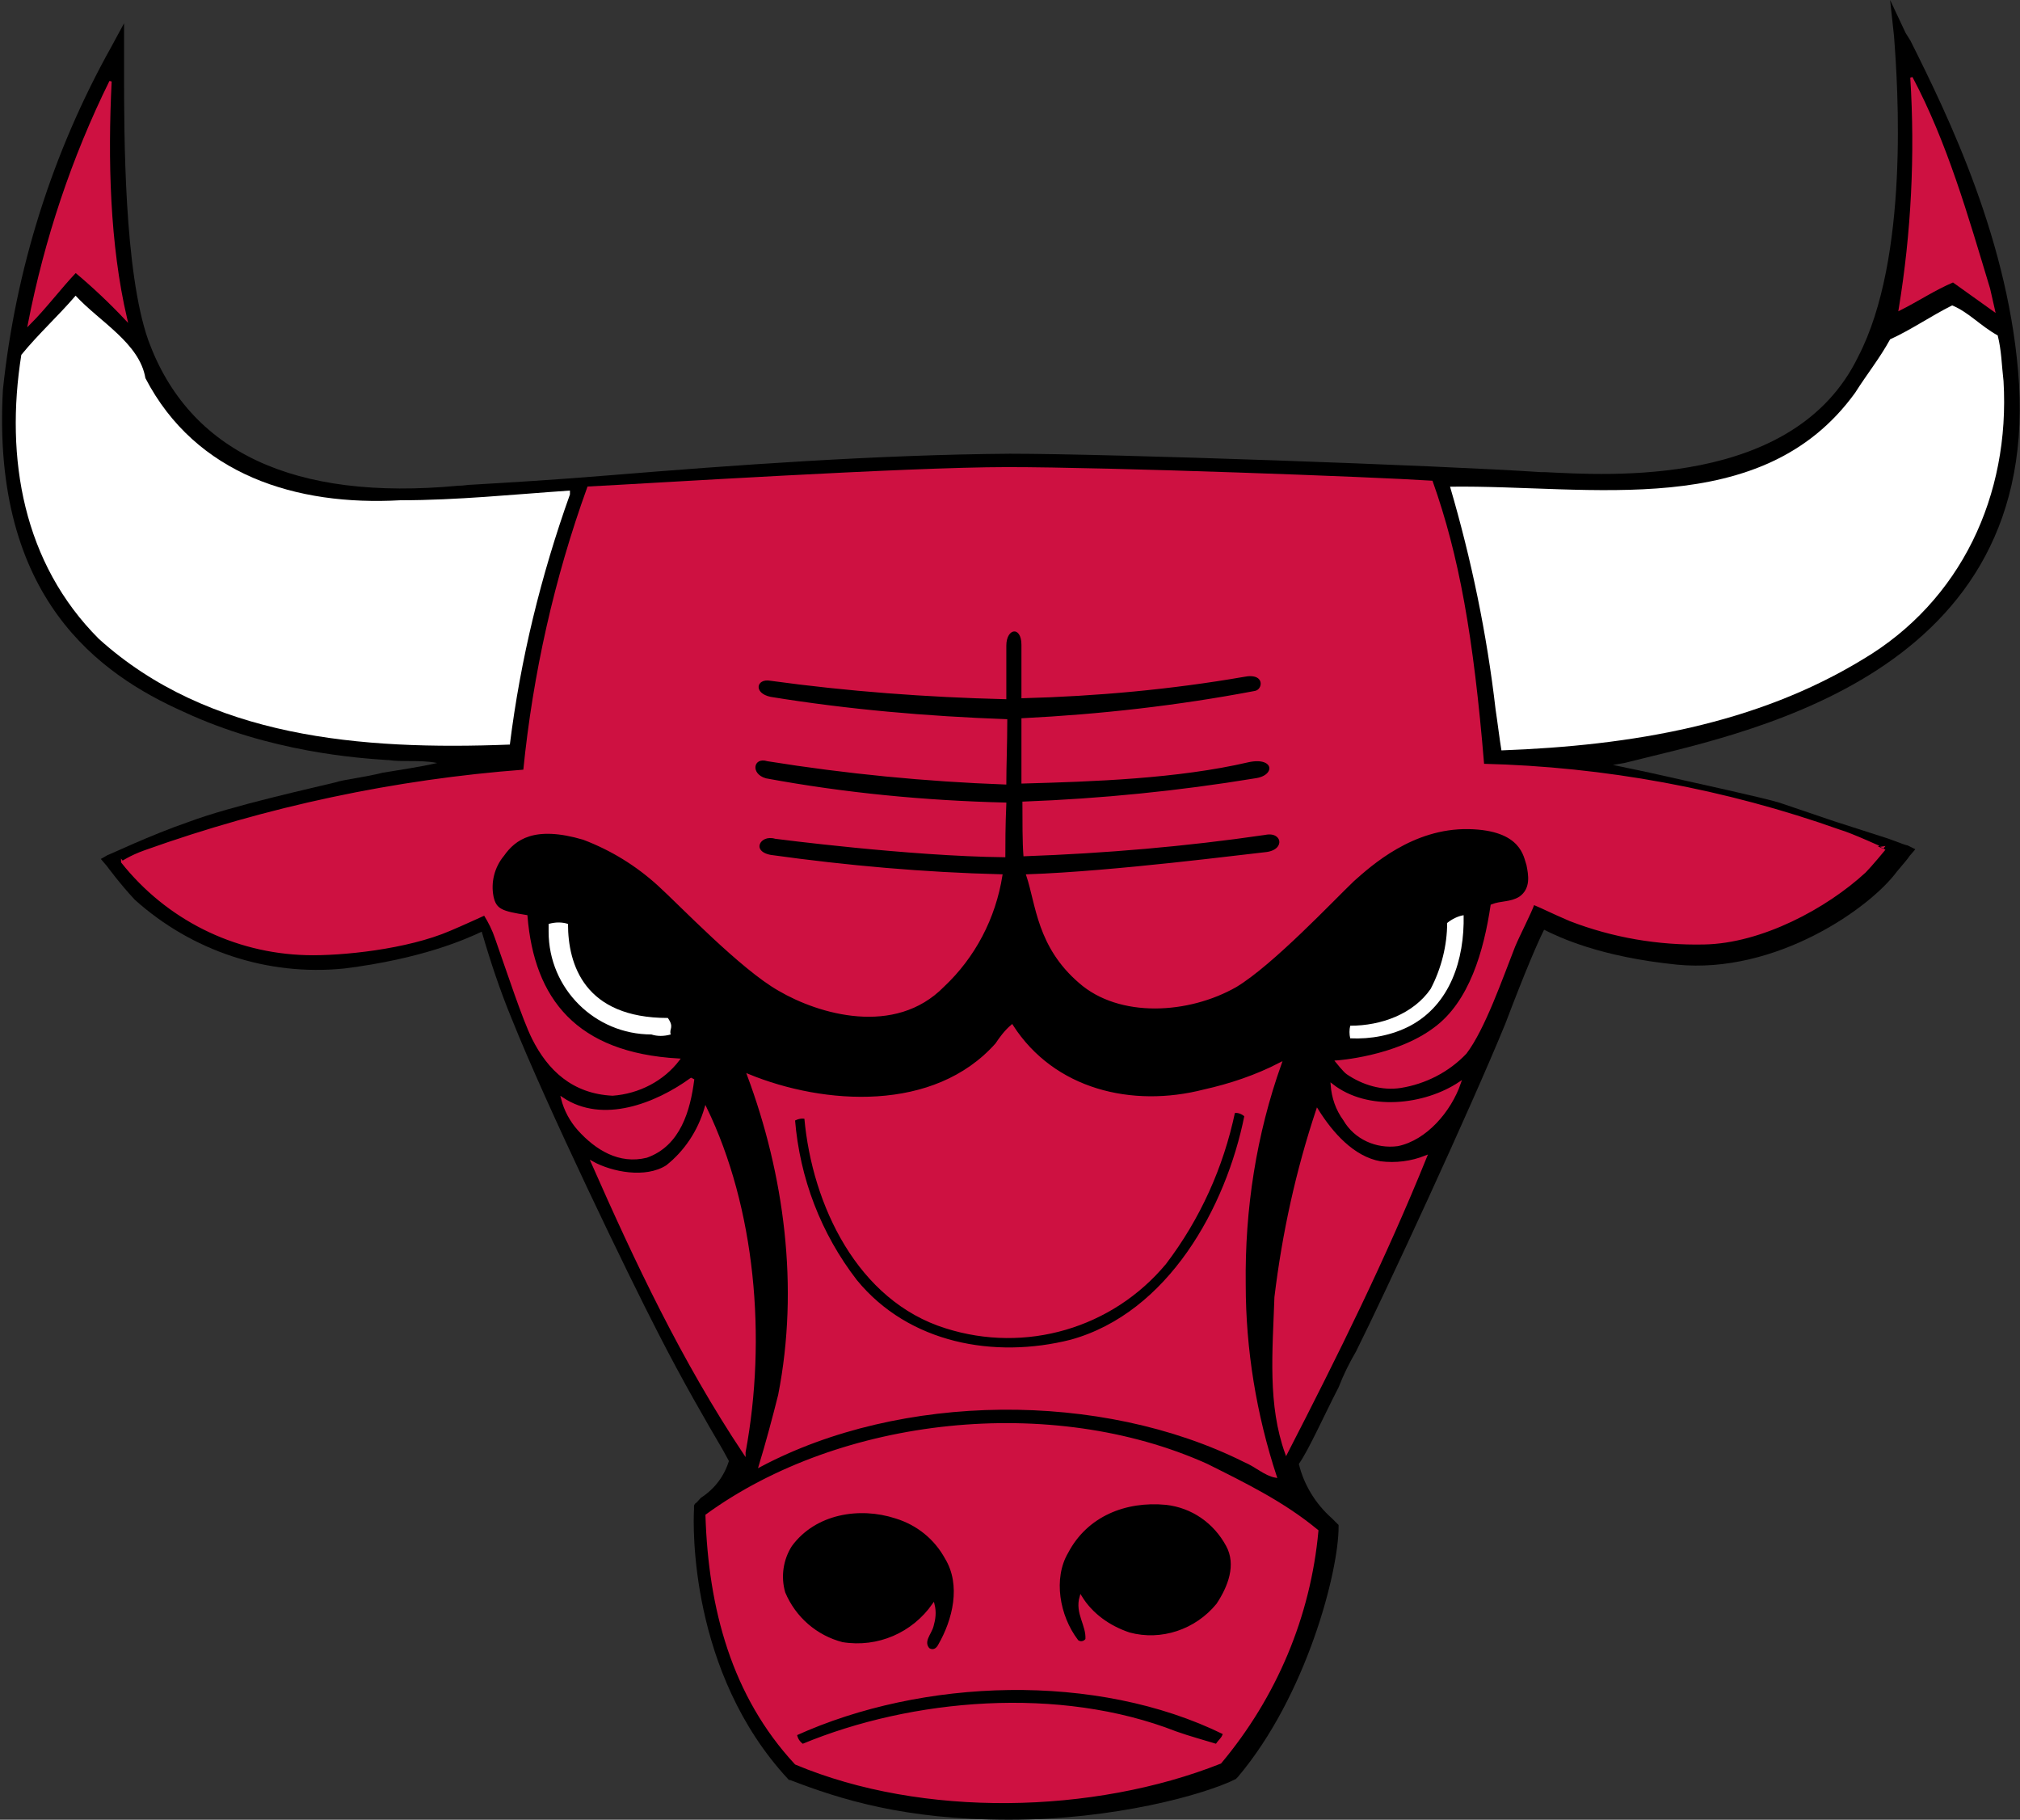
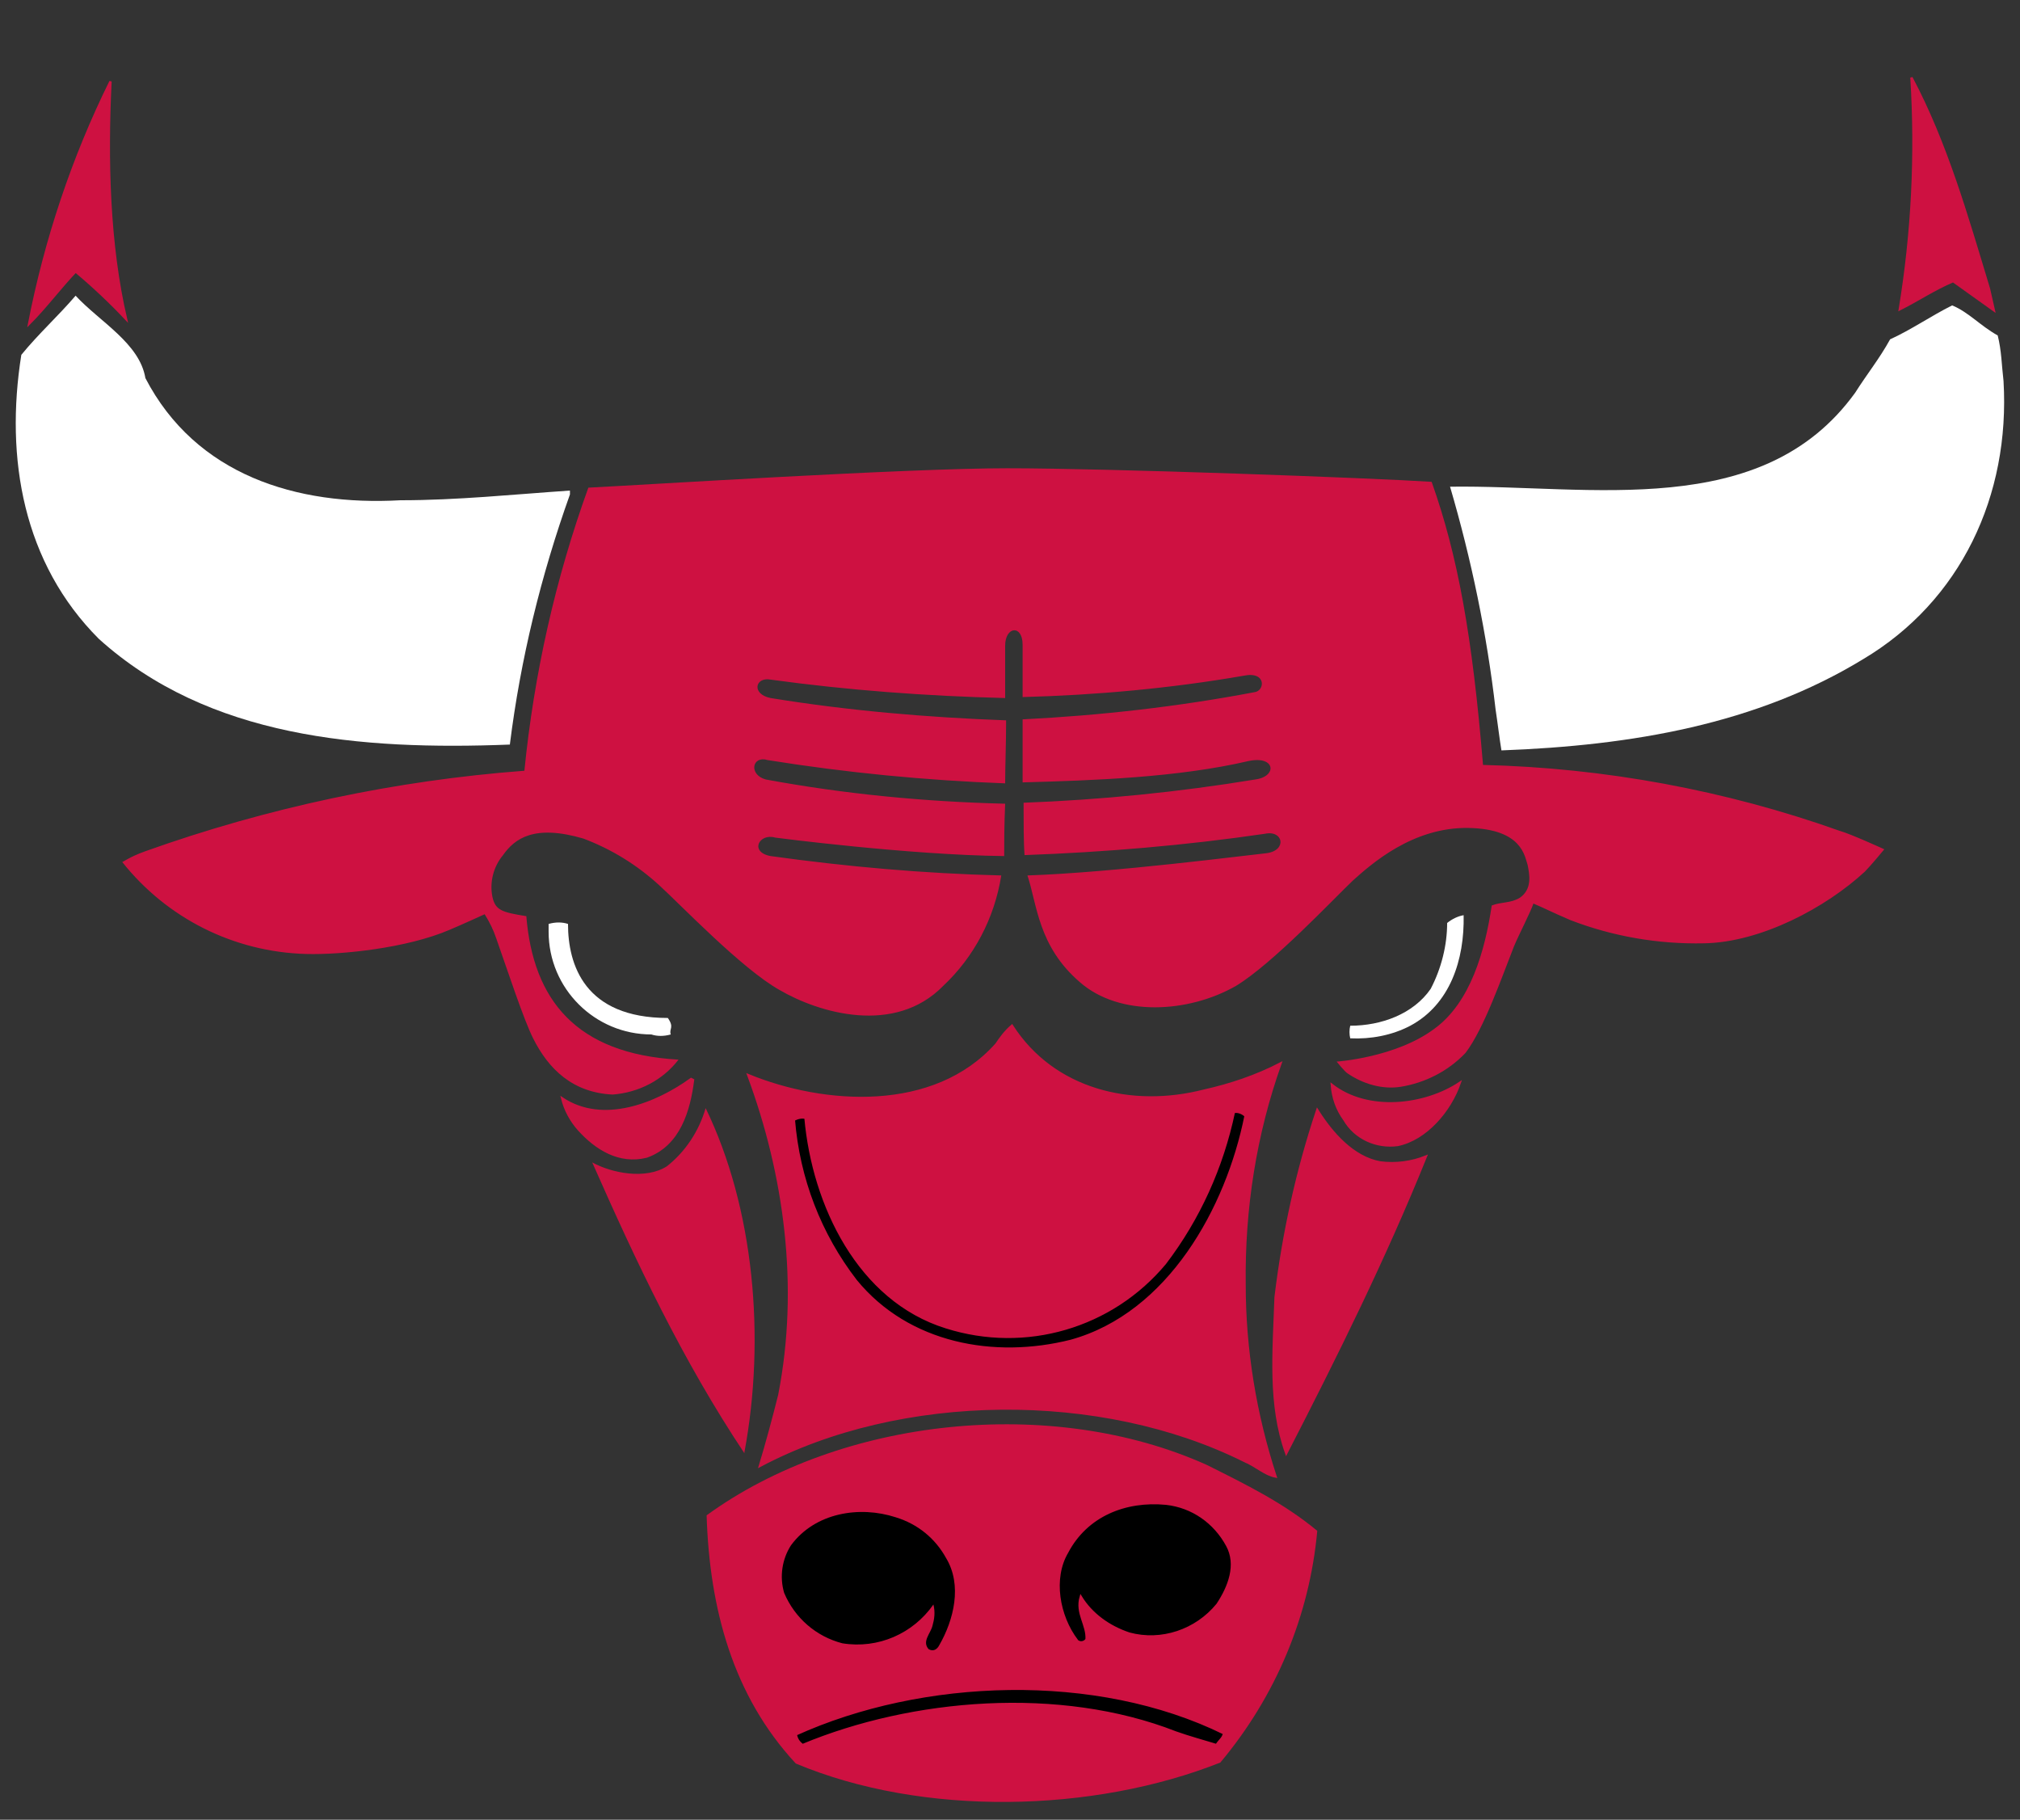
<svg xmlns="http://www.w3.org/2000/svg" version="1.1" id="Layer_1" x="0px" y="0px" viewBox="0 0 208.4 187.7" style="enable-background:new 0 0 208.4 187.7;" xml:space="preserve">
  <rect x="0" y="0" width="208.4" height="187.7" fill="#333333" stroke="none" />
  <style type="text/css">
	.st0{fill:#CE1141;}
	.st1{fill:none;stroke:#CE1141;stroke-width:0.24;}
	.st2{fill:#FFFFFF;}
</style>
  <g>
-     <path d="M208.3,39.6C207.4,25.1,201,12,197.1,4.2l-0.5-0.8L195,0l0.4,3.7c0.4,5.2,1.6,22.9-3.7,33.1c-6.6,13.6-25.9,12.2-32.3,11.9   H159c-10.4-0.7-44.4-1.9-54.8-1.9c-13.7,0.1-28.8,1.2-41,2.2c-6,0.5-11.2,0.8-14.6,1c-0.4,0-0.7,0.1-1.3,0.1   c-17,1.6-27.8-3.5-32-15c-2.5-7.1-2.5-21.1-2.5-27.8V2.4l-1.3,2.4c-6.1,10.9-9.9,23-11.2,35.4c-1.2,21.6,10.1,29.4,18.6,33.2   c9,4.2,18.1,4.8,21.1,5h0.1c0.7,0.1,1.4,0.1,2,0.1c1,0,2,0,3,0.2c-1.7,0.4-3.8,0.7-5.6,1c-2,0.5-4,0.7-4.9,1   c-2,0.5-10.7,2.4-15.2,4.1c-3.8,1.3-8.2,3.4-8.3,3.4l-0.7,0.4l0.6,0.7c0,0,1.4,1.9,2.9,3.5c5.9,5.3,13.7,7.9,21.6,7.1   c8-1,12.5-3,14.2-3.8c0.9,3.1,1.9,6.1,3.1,9c3.6,9,12,26.4,15.1,32.4c2.5,4.9,5,9.2,6.7,12.1l0.6,1.1c-0.5,1.6-1.5,2.9-2.9,3.8   c-0.2,0.2-0.4,0.5-0.6,0.6l-0.1,0.2v0.4c-0.1,1.6-0.5,16.8,9.7,27.8l0.1,0.1h0.1c5.2,2,11.8,4.1,22.6,4.1c10.9,0,20.2-2.6,23.4-4.2   l0.1-0.1l0.1-0.1c7.1-8.4,10.4-21.2,10.4-25.8v-0.2l-0.2-0.2l-0.5-0.5c-1.7-1.5-2.9-3.5-3.4-5.6c1-1.4,2.6-5,4.1-7.9   c0.5-1.3,1.1-2.5,1.8-3.7c3-6,11.8-25,15.4-33.8c2.2-5.8,3.4-8.5,4-9.7c1.6,0.8,5.8,2.8,13.7,3.6c10.2,1,19.9-5.8,22.7-9.6   c0.5-0.6,1.2-1.4,1.3-1.6l0.6-0.7l-0.8-0.4c-0.1,0-0.4-0.1-2-0.7l-5.6-1.8l-5.6-1.9c-1.6-0.5-8.5-2-13.4-3.1l-3.8-0.8l1.2-0.2   C178.9,75.8,210.1,70.4,208.3,39.6z" />
    <path class="st0" d="M11.4,8.4c-0.4,8-0.2,16.8,1.6,24.5c-1.6-1.7-3.4-3.4-5.2-4.9c-1.7,1.8-3.1,3.7-4.8,5.4   C4.7,24.7,7.5,16.3,11.4,8.4z" />
    <path class="st1" d="M11.4,8.4c-0.4,8-0.2,16.8,1.6,24.5c-1.6-1.7-3.4-3.4-5.2-4.9c-1.7,1.8-3.1,3.7-4.8,5.4   C4.7,24.7,7.5,16.3,11.4,8.4z" />
    <path class="st0" d="M205.2,29.8l0.5,2.2l-4.2-3c-1.9,0.8-3.7,2-5.5,2.9c1.3-7.9,1.7-15.9,1.2-23.9   C200.8,14.8,202.9,22.2,205.2,29.8z" />
    <path class="st1" d="M205.2,29.8l0.5,2.2l-4.2-3c-1.9,0.8-3.7,2-5.5,2.9c1.3-7.9,1.7-15.9,1.2-23.9   C200.8,14.8,202.9,22.2,205.2,29.8z" />
    <path class="st0" d="M104.4,105.8c4.3,6.7,12.4,8.6,19.8,6.7c2.7-0.6,5.4-1.5,7.9-2.8c-2.6,7.3-3.8,15-3.7,22.8   c0,6.7,1.1,13.4,3.2,19.8c-1.1-0.2-2-1.1-3.2-1.6c-14.8-7.4-35.5-7.2-50,0.5c0.7-2.3,1.4-4.9,2-7.3c2.2-11.2,0.6-22.8-3.2-33   c7.8,3.2,19.2,4,25.6-3.2C103.2,107.1,103.7,106.4,104.4,105.8z" />
    <path class="st1" d="M104.4,105.8c4.3,6.7,12.4,8.6,19.8,6.7c2.7-0.6,5.4-1.5,7.9-2.8c-2.6,7.3-3.8,15-3.7,22.8   c0,6.7,1.1,13.4,3.2,19.8c-1.1-0.2-2-1.1-3.2-1.6c-14.8-7.4-35.5-7.2-50,0.5c0.7-2.3,1.4-4.9,2-7.3c2.2-11.2,0.6-22.8-3.2-33   c7.8,3.2,19.2,4,25.6-3.2C103.2,107.1,103.7,106.4,104.4,105.8z" />
    <path class="st0" d="M71.5,111.4c-0.4,3.1-1.4,6.7-4.8,7.9c-2.8,0.7-5.2-0.8-7-2.8c-0.8-0.9-1.4-2-1.7-3.2c4.2,2.8,9.7,0.6,13.3-2   L71.5,111.4z" />
    <path class="st1" d="M71.5,111.4c-0.4,3.1-1.4,6.7-4.8,7.9c-2.8,0.7-5.2-0.8-7-2.8c-0.8-0.9-1.4-2-1.7-3.2c4.2,2.8,9.7,0.6,13.3-2   L71.5,111.4z" />
    <path class="st0" d="M150.6,111.7c-1,2.9-3.5,5.8-6.4,6.4c-2.2,0.3-4.4-0.7-5.5-2.6c-0.8-1.1-1.2-2.3-1.3-3.6   C141.1,114.8,147,114.1,150.6,111.7z" />
    <path class="st1" d="M150.6,111.7c-1,2.9-3.5,5.8-6.4,6.4c-2.2,0.3-4.4-0.7-5.5-2.6c-0.8-1.1-1.2-2.3-1.3-3.6   C141.1,114.8,147,114.1,150.6,111.7z" />
    <path class="st0" d="M142.4,119.9c1.6,0.2,3.2,0,4.7-0.6c-4.2,10.4-9.2,20.5-14.4,30.6c-1.8-5-1.3-10.4-1.1-16.1   c0.8-6.6,2.2-13,4.3-19.3C137.4,116.9,139.6,119.4,142.4,119.9z" />
    <path class="st1" d="M142.4,119.9c1.6,0.2,3.2,0,4.7-0.6c-4.2,10.4-9.2,20.5-14.4,30.6c-1.8-5-1.3-10.4-1.1-16.1   c0.8-6.6,2.2-13,4.3-19.3C137.4,116.9,139.6,119.4,142.4,119.9z" />
    <path class="st0" d="M76.8,149.8v0.1c-6.4-9.6-11.2-19.8-15.7-30c2,1.1,5.5,1.8,7.7,0.4c1.9-1.5,3.3-3.6,4-6   C77.8,124.6,79,138,76.8,149.8z" />
-     <path class="st1" d="M76.8,149.8v0.1c-6.4-9.6-11.2-19.8-15.7-30c2,1.1,5.5,1.8,7.7,0.4c1.9-1.5,3.3-3.6,4-6   C77.8,124.6,79,138,76.8,149.8z" />
    <path class="st0" d="M135.9,157.9c-0.8,8.8-4.3,17.1-10,23.9c-13.1,5.2-30.7,5.6-43.8,0.1c-6.5-7-8.9-16-9.2-25.6   c13.9-10.1,35.6-12.4,51.6-5.2C128.5,153.1,132.4,155,135.9,157.9z" />
-     <path class="st1" d="M135.9,157.9c-0.8,8.8-4.3,17.1-10,23.9c-13.1,5.2-30.7,5.6-43.8,0.1c-6.5-7-8.9-16-9.2-25.6   c13.9-10.1,35.6-12.4,51.6-5.2C128.5,153.1,132.4,155,135.9,157.9z" />
    <path class="st0" d="M189.8,85.7c-11.8-4.2-24.3-6.5-36.8-6.8c-1.1-13.3-2.6-21.6-5.3-29.2c-6.1-0.4-33.2-1.4-43.8-1.4   c-10.4,0-37.2,1.7-43.2,2c-3.4,9.4-5.6,19.2-6.6,29.2c-13.3,1-26.5,3.8-39.1,8.3c-1.7,0.6-2.4,1.2-2.4,1.1c4.6,5.8,11.5,9.3,19,9.5   c3.6,0.1,10.4-0.6,14.8-2.5c1.2-0.5,3.6-1.6,3.6-1.6c0.5,0.8,0.9,1.6,1.2,2.5c1.2,3.4,2.8,8.3,3.8,10.3c1.6,3.2,4.1,5.6,8.2,5.8   c2.7-0.2,5.2-1.5,6.8-3.6c-10.6-0.6-15-6.2-15.7-14.8c-2.5-0.4-3.2-0.6-3.5-2c-0.3-1.5,0.1-3.1,1.1-4.3c1.2-1.7,3.2-3.2,8.3-1.7   c2.9,1.1,5.5,2.7,7.8,4.8c2.2,2,8.5,8.6,12.4,10.8c4.1,2.4,11.9,4.7,16.9-0.4c3.2-3,5.3-7,6-11.4c-8-0.2-15.9-0.9-23.8-2   c-2.2-0.4-1.2-2.4,0.5-1.9c0,0,13.8,1.8,23.6,1.9c0-1.2,0-3.1,0.1-5.4c-8.3-0.2-16.6-1-24.7-2.5c-1.8-0.5-1.4-2.5,0.2-2   c8.1,1.3,16.3,2.1,24.5,2.4c0-1.7,0.1-4.2,0.1-6.5C95.6,74,87.5,73.3,79.5,72c-2-0.4-1.6-2.2,0-1.9c8,1.1,16.1,1.7,24.2,1.9v-5.4   c0-2,1.8-2.2,1.8-0.1v5.4c7.6-0.2,15.3-0.9,22.8-2.2c2.4-0.5,2.2,1.6,1.1,1.7c-7.9,1.5-15.9,2.4-23.9,2.8v6.5   c7.3-0.2,16-0.5,23.3-2.2c2.8-0.6,3,1.6,0.7,1.9c-7.9,1.3-15.9,2.1-23.9,2.4c0,1.8,0,4.1,0.1,5.4c8.3-0.3,16.6-1,24.8-2.2   c1.9-0.4,2.3,1.7,0.2,2c-2,0.2-15.8,2-24.7,2.3c1,3,1.1,7.3,5.4,11c4.1,3.6,11.2,3.2,16.1,0.4c3.8-2.3,10-8.9,12.1-10.9   c1.8-1.6,6.1-5.5,11.9-5.4c5.6,0.1,5.8,3,6.1,3.8c0.2,1,0.5,2.5-0.8,3.4c-1,0.6-1.9,0.4-2.9,0.8c-0.7,4.7-2.2,10-5.9,12.7   c-4,3-10.1,3.4-10.1,3.4s0.8,1,1.1,1.2c1.6,1.1,3.6,1.7,5.5,1.4c2.5-0.4,4.9-1.6,6.7-3.5c1.9-2.5,3.7-7.7,5-11   c0.5-1.2,1.7-3.5,2-4.4c1.2,0.5,1.7,0.8,3.8,1.7c4.4,1.7,9.1,2.5,13.8,2.4c5.9-0.1,12.6-3.7,16.6-7.4c0.6-0.6,2-2.3,2-2.3   S190.9,86,189.8,85.7z" />
-     <path class="st1" d="M189.8,85.7c-11.8-4.2-24.3-6.5-36.8-6.8c-1.1-13.3-2.6-21.6-5.3-29.2c-6.1-0.4-33.2-1.4-43.8-1.4   c-10.4,0-37.2,1.7-43.2,2c-3.4,9.4-5.6,19.2-6.6,29.2c-13.3,1-26.5,3.8-39.1,8.3c-1.7,0.6-2.4,1.2-2.4,1.1c4.6,5.8,11.5,9.3,19,9.5   c3.6,0.1,10.4-0.6,14.8-2.5c1.2-0.5,3.6-1.6,3.6-1.6c0.5,0.8,0.9,1.6,1.2,2.5c1.2,3.4,2.8,8.3,3.8,10.3c1.6,3.2,4.1,5.6,8.2,5.8   c2.7-0.2,5.2-1.5,6.8-3.6c-10.6-0.6-15-6.2-15.7-14.8c-2.5-0.4-3.2-0.6-3.5-2c-0.3-1.5,0.1-3.1,1.1-4.3c1.2-1.7,3.2-3.2,8.3-1.7   c2.9,1.1,5.5,2.7,7.8,4.8c2.2,2,8.5,8.6,12.4,10.8c4.1,2.4,11.9,4.7,16.9-0.4c3.2-3,5.3-7,6-11.4c-8-0.2-15.9-0.9-23.8-2   c-2.2-0.4-1.2-2.4,0.5-1.9c0,0,13.8,1.8,23.6,1.9c0-1.2,0-3.1,0.1-5.4c-8.3-0.2-16.6-1-24.7-2.5c-1.8-0.5-1.4-2.5,0.2-2   c8.1,1.3,16.3,2.1,24.5,2.4c0-1.7,0.1-4.2,0.1-6.5C95.6,74,87.5,73.3,79.5,72c-2-0.4-1.6-2.2,0-1.9c8,1.1,16.1,1.7,24.2,1.9v-5.4   c0-2,1.8-2.2,1.8-0.1v5.4c7.6-0.2,15.3-0.9,22.8-2.2c2.4-0.5,2.2,1.6,1.1,1.7c-7.9,1.5-15.9,2.4-23.9,2.8v6.5   c7.3-0.2,16-0.5,23.3-2.2c2.8-0.6,3,1.6,0.7,1.9c-7.9,1.3-15.9,2.1-23.9,2.4c0,1.8,0,4.1,0.1,5.4c8.3-0.3,16.6-1,24.8-2.2   c1.9-0.4,2.3,1.7,0.2,2c-2,0.2-15.8,2-24.7,2.3c1,3,1.1,7.3,5.4,11c4.1,3.6,11.2,3.2,16.1,0.4c3.8-2.3,10-8.9,12.1-10.9   c1.8-1.6,6.1-5.5,11.9-5.4c5.6,0.1,5.8,3,6.1,3.8c0.2,1,0.5,2.5-0.8,3.4c-1,0.6-1.9,0.4-2.9,0.8c-0.7,4.7-2.2,10-5.9,12.7   c-4,3-10.1,3.4-10.1,3.4s0.8,1,1.1,1.2c1.6,1.1,3.6,1.7,5.5,1.4c2.5-0.4,4.9-1.6,6.7-3.5c1.9-2.5,3.7-7.7,5-11   c0.5-1.2,1.7-3.5,2-4.4c1.2,0.5,1.7,0.8,3.8,1.7c4.4,1.7,9.1,2.5,13.8,2.4c5.9-0.1,12.6-3.7,16.6-7.4c0.6-0.6,2-2.3,2-2.3   S190.9,86,189.8,85.7z" />
    <path d="M126.6,159.4c1.1,2,0.2,4.3-1,6.1c-2.2,2.7-5.8,3.9-9.1,3c-2.1-0.7-3.9-2-5-3.8c-0.5,1.7,0.7,2.9,0.6,4.4   c-0.2,0.3-0.6,0.4-0.9,0.2c0,0-0.1,0-0.1-0.1c-1.9-2.5-2.6-6.4-1-9.1c2-3.8,6-5.4,10.2-5C123,155.4,125.3,157,126.6,159.4z" />
    <path class="st1" d="M126.6,159.4c1.1,2,0.2,4.3-1,6.1c-2.2,2.7-5.8,3.9-9.1,3c-2.1-0.7-3.9-2-5-3.8c-0.5,1.7,0.7,2.9,0.6,4.4   c-0.2,0.3-0.6,0.4-0.9,0.2c0,0-0.1,0-0.1-0.1c-1.9-2.5-2.6-6.4-1-9.1c2-3.8,6-5.4,10.2-5C123,155.4,125.3,157,126.6,159.4z" />
    <path d="M97.6,160.7c1.7,2.8,0.8,6.4-0.7,9c-0.2,0.4-0.6,0.7-1.1,0.4c-0.7-0.8,0.2-1.6,0.4-2.4c0.2-0.7,0.3-1.4,0.1-2.2   c-2.1,3-5.7,4.6-9.4,4c-2.7-0.7-4.9-2.6-6-5.2c-0.5-1.7-0.2-3.5,0.7-4.9c2.5-3.4,7.1-4.1,10.8-2.9   C94.7,157.2,96.5,158.7,97.6,160.7z" />
-     <path class="st1" d="M97.6,160.7c1.7,2.8,0.8,6.4-0.7,9c-0.2,0.4-0.6,0.7-1.1,0.4c-0.7-0.8,0.2-1.6,0.4-2.4   c0.2-0.7,0.3-1.4,0.1-2.2c-2.1,3-5.7,4.6-9.4,4c-2.7-0.7-4.9-2.6-6-5.2c-0.5-1.7-0.2-3.5,0.7-4.9c2.5-3.4,7.1-4.1,10.8-2.9   C94.7,157.2,96.5,158.7,97.6,160.7z" />
    <path d="M126.3,178.8c-0.2,0.6-0.4,0.6-0.8,1.2c-1.3-0.4-2.8-0.8-4.2-1.3c-12-4.7-27.2-3.4-38.5,1.3c-0.4-0.3-0.6-0.6-0.7-1.1   C95.1,173,113.1,172.3,126.3,178.8z" />
    <path class="st1" d="M126.3,178.8c-0.2,0.6-0.4,0.6-0.8,1.2c-1.3-0.4-2.8-0.8-4.2-1.3c-12-4.7-27.2-3.4-38.5,1.3   c-0.4-0.3-0.6-0.6-0.7-1.1C95.1,173,113.1,172.3,126.3,178.8z" />
    <path d="M128.5,115.1c-1.9,9.5-7.9,20.4-18,23.2c-7.9,2-16.8,0.4-22.2-6.2c-3.7-4.8-5.9-10.5-6.4-16.6c0.4-0.2,0.8-0.3,1.2-0.2   c0.8,9,5.5,18.8,14.5,21.6c8.2,2.6,17.1,0,22.6-6.6c3.5-4.6,5.9-9.9,7.1-15.6C127.7,114.6,128.2,114.8,128.5,115.1z" />
    <path class="st1" d="M128.5,115.1c-1.9,9.5-7.9,20.4-18,23.2c-7.9,2-16.8,0.4-22.2-6.2c-3.7-4.8-5.9-10.5-6.4-16.6   c0.4-0.2,0.8-0.3,1.2-0.2c0.8,9,5.5,18.8,14.5,21.6c8.2,2.6,17.1,0,22.6-6.6c3.5-4.6,5.9-9.9,7.1-15.6   C127.7,114.6,128.2,114.8,128.5,115.1z" />
    <path class="st2" d="M15,39c5.2,10,15.6,13.2,26.3,12.6c5.9,0,11.6-0.6,17.5-1V51c-3,8.4-5.1,17-6.2,25.8   c-15.4,0.6-31.1-0.7-42.4-10.9c-7.8-7.8-9.7-18.6-8-29.3c1.8-2.2,3.8-4,5.6-6.1C10.3,33.2,14.4,35.4,15,39z" />
    <path class="st2" d="M206.1,34.6c0.4,1.6,0.4,3,0.6,4.7c0.7,11.8-4.4,22.7-14.5,28.7c-11,6.7-23.8,8.9-37.3,9.4   c-0.2-1.2-0.4-2.9-0.6-4.2c-0.9-7.8-2.5-15.5-4.7-23c14.5-0.2,32.2,3.6,41.8-9.7c1.2-1.9,2.5-3.5,3.6-5.5c2.2-1,4.2-2.4,6.4-3.5   C203.1,32.2,204.3,33.6,206.1,34.6z" />
    <path class="st2" d="M151,94.4c0.1,4.6-1.4,9.2-5.5,11.4c-1.9,1-4.1,1.4-6.2,1.3c-0.1-0.4-0.1-0.9,0-1.3c3.2,0,6.5-1.2,8.3-3.8   c1.1-2.1,1.7-4.5,1.7-6.8C149.8,94.8,150.4,94.5,151,94.4z" />
    <path class="st2" d="M69.2,106.7c-0.7,0.2-1.4,0.2-2,0c-5.8,0-10.6-4.7-10.6-10.6c0-0.3,0-0.6,0-0.8c0.7-0.2,1.4-0.2,2,0   c0,4.2,1.7,9.7,10.3,9.7C69.6,106,69,106.1,69.2,106.7z" />
  </g>
</svg>